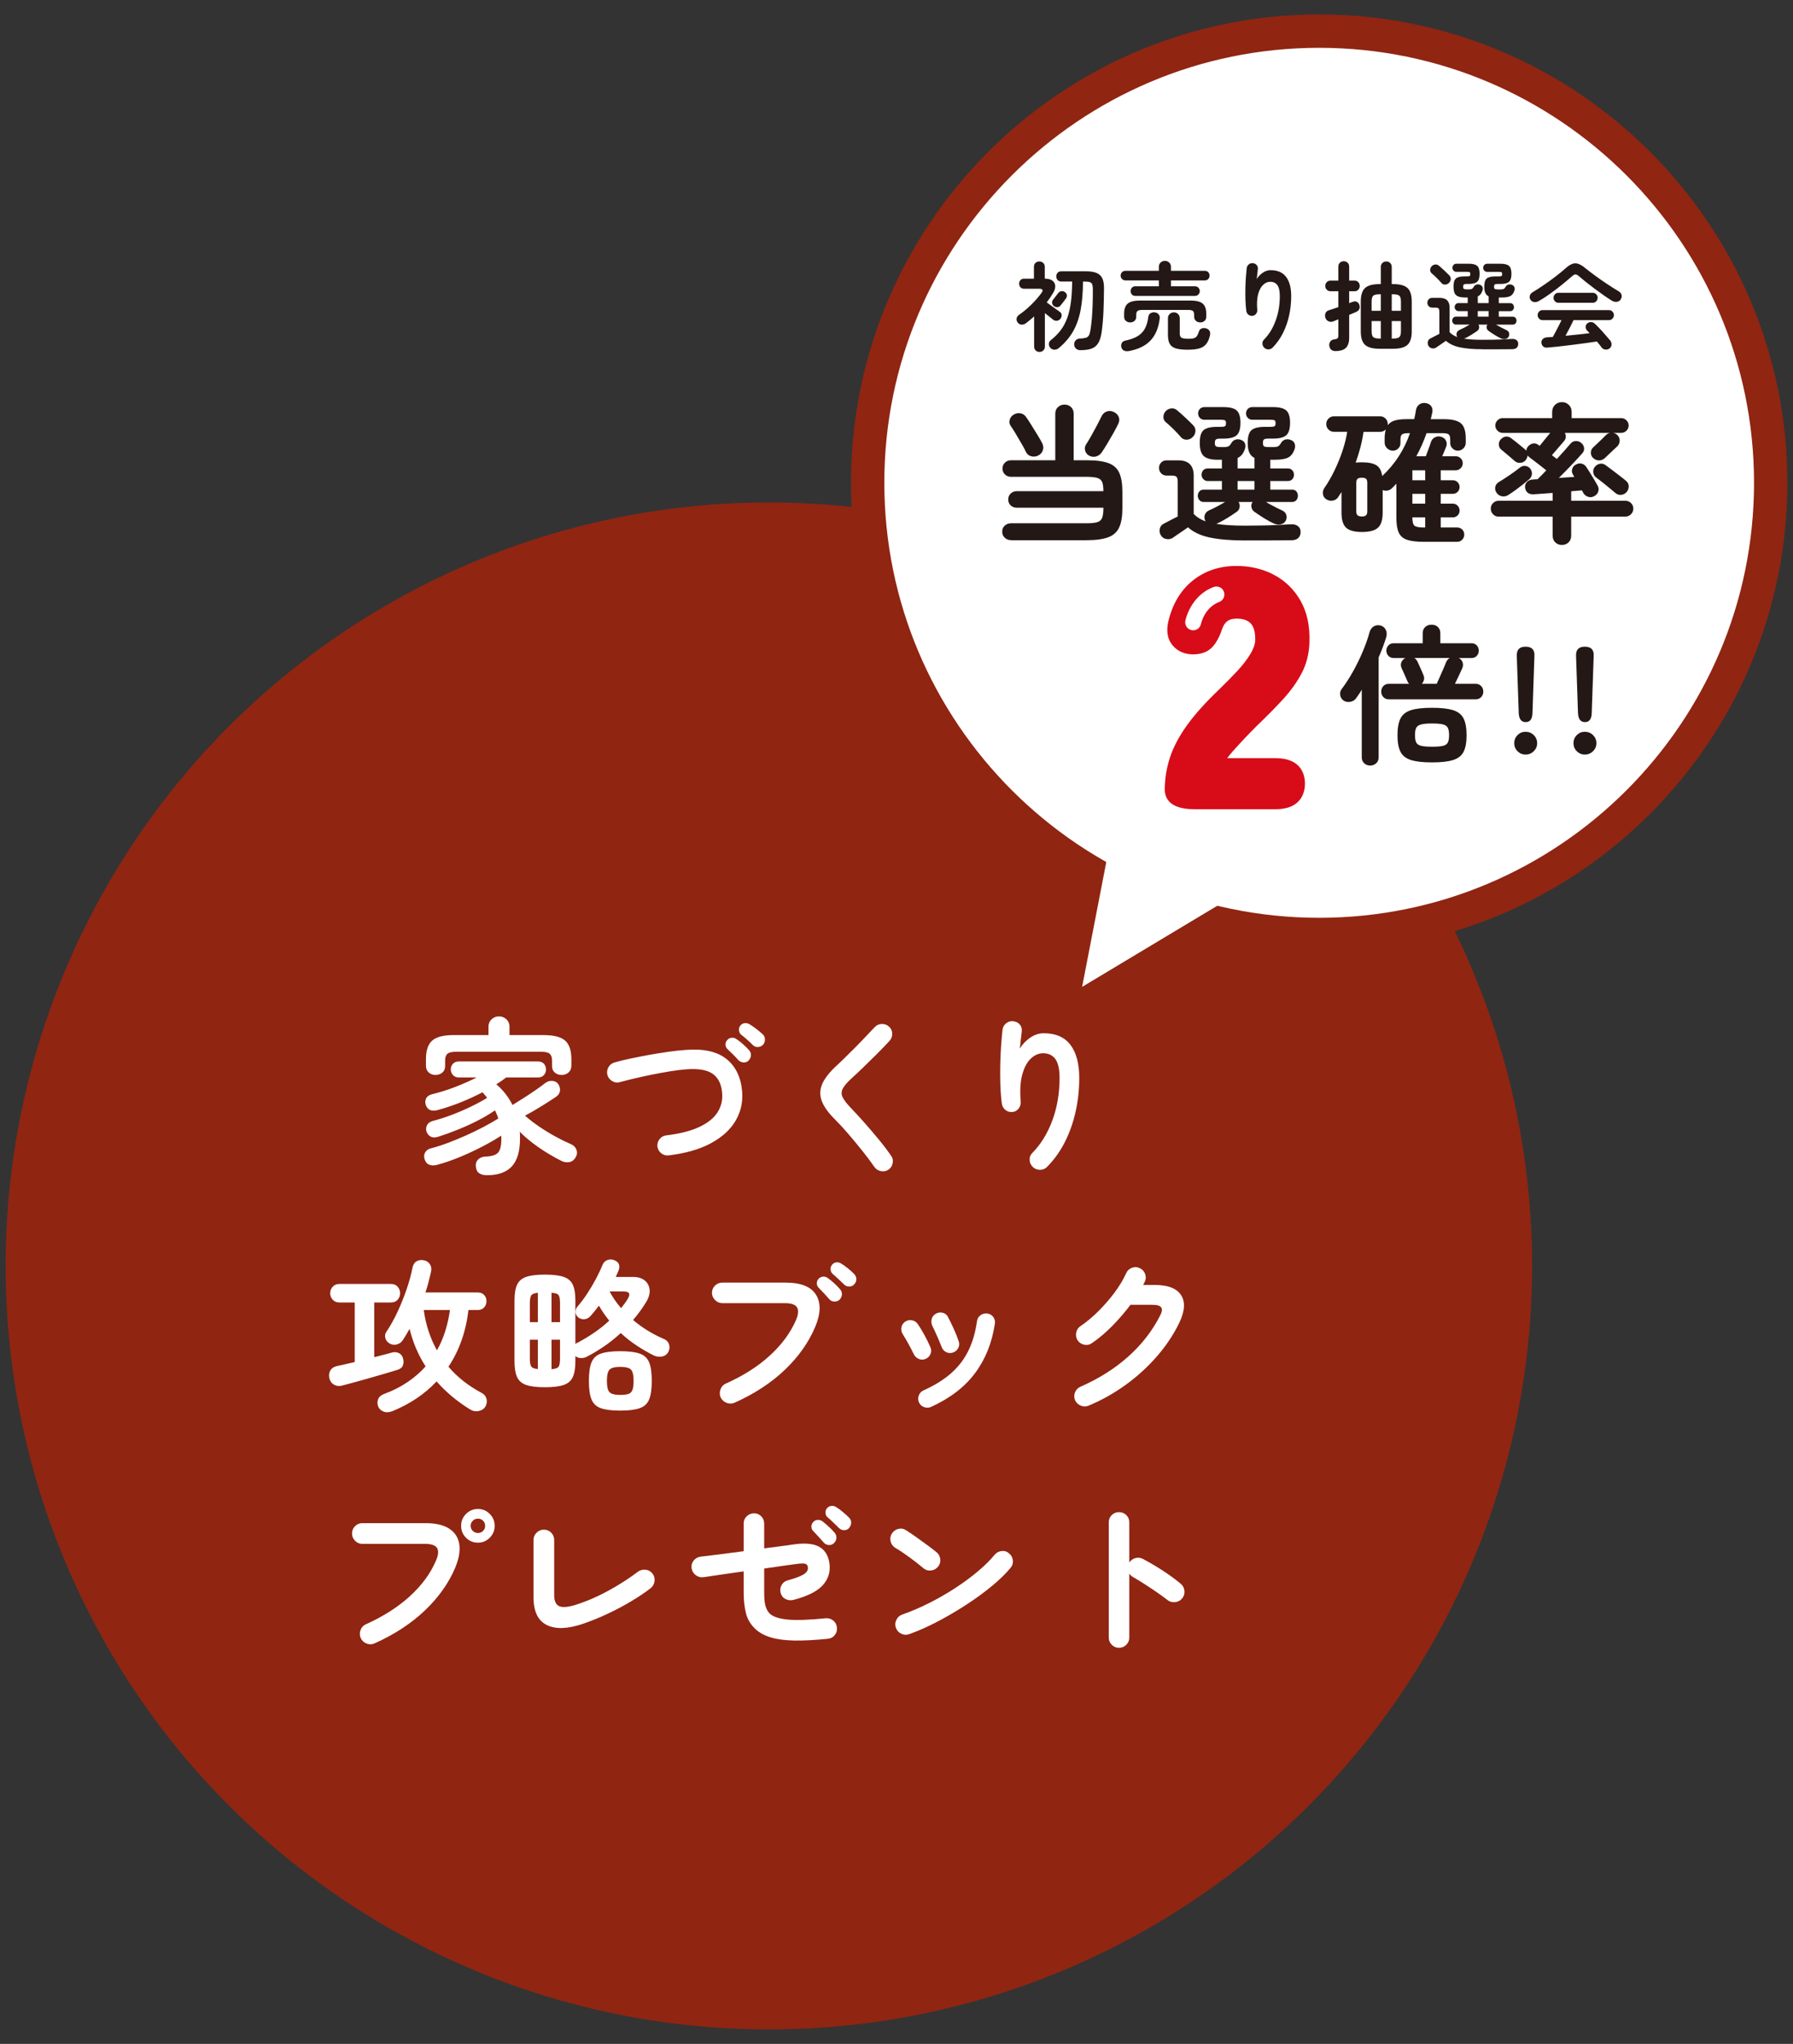
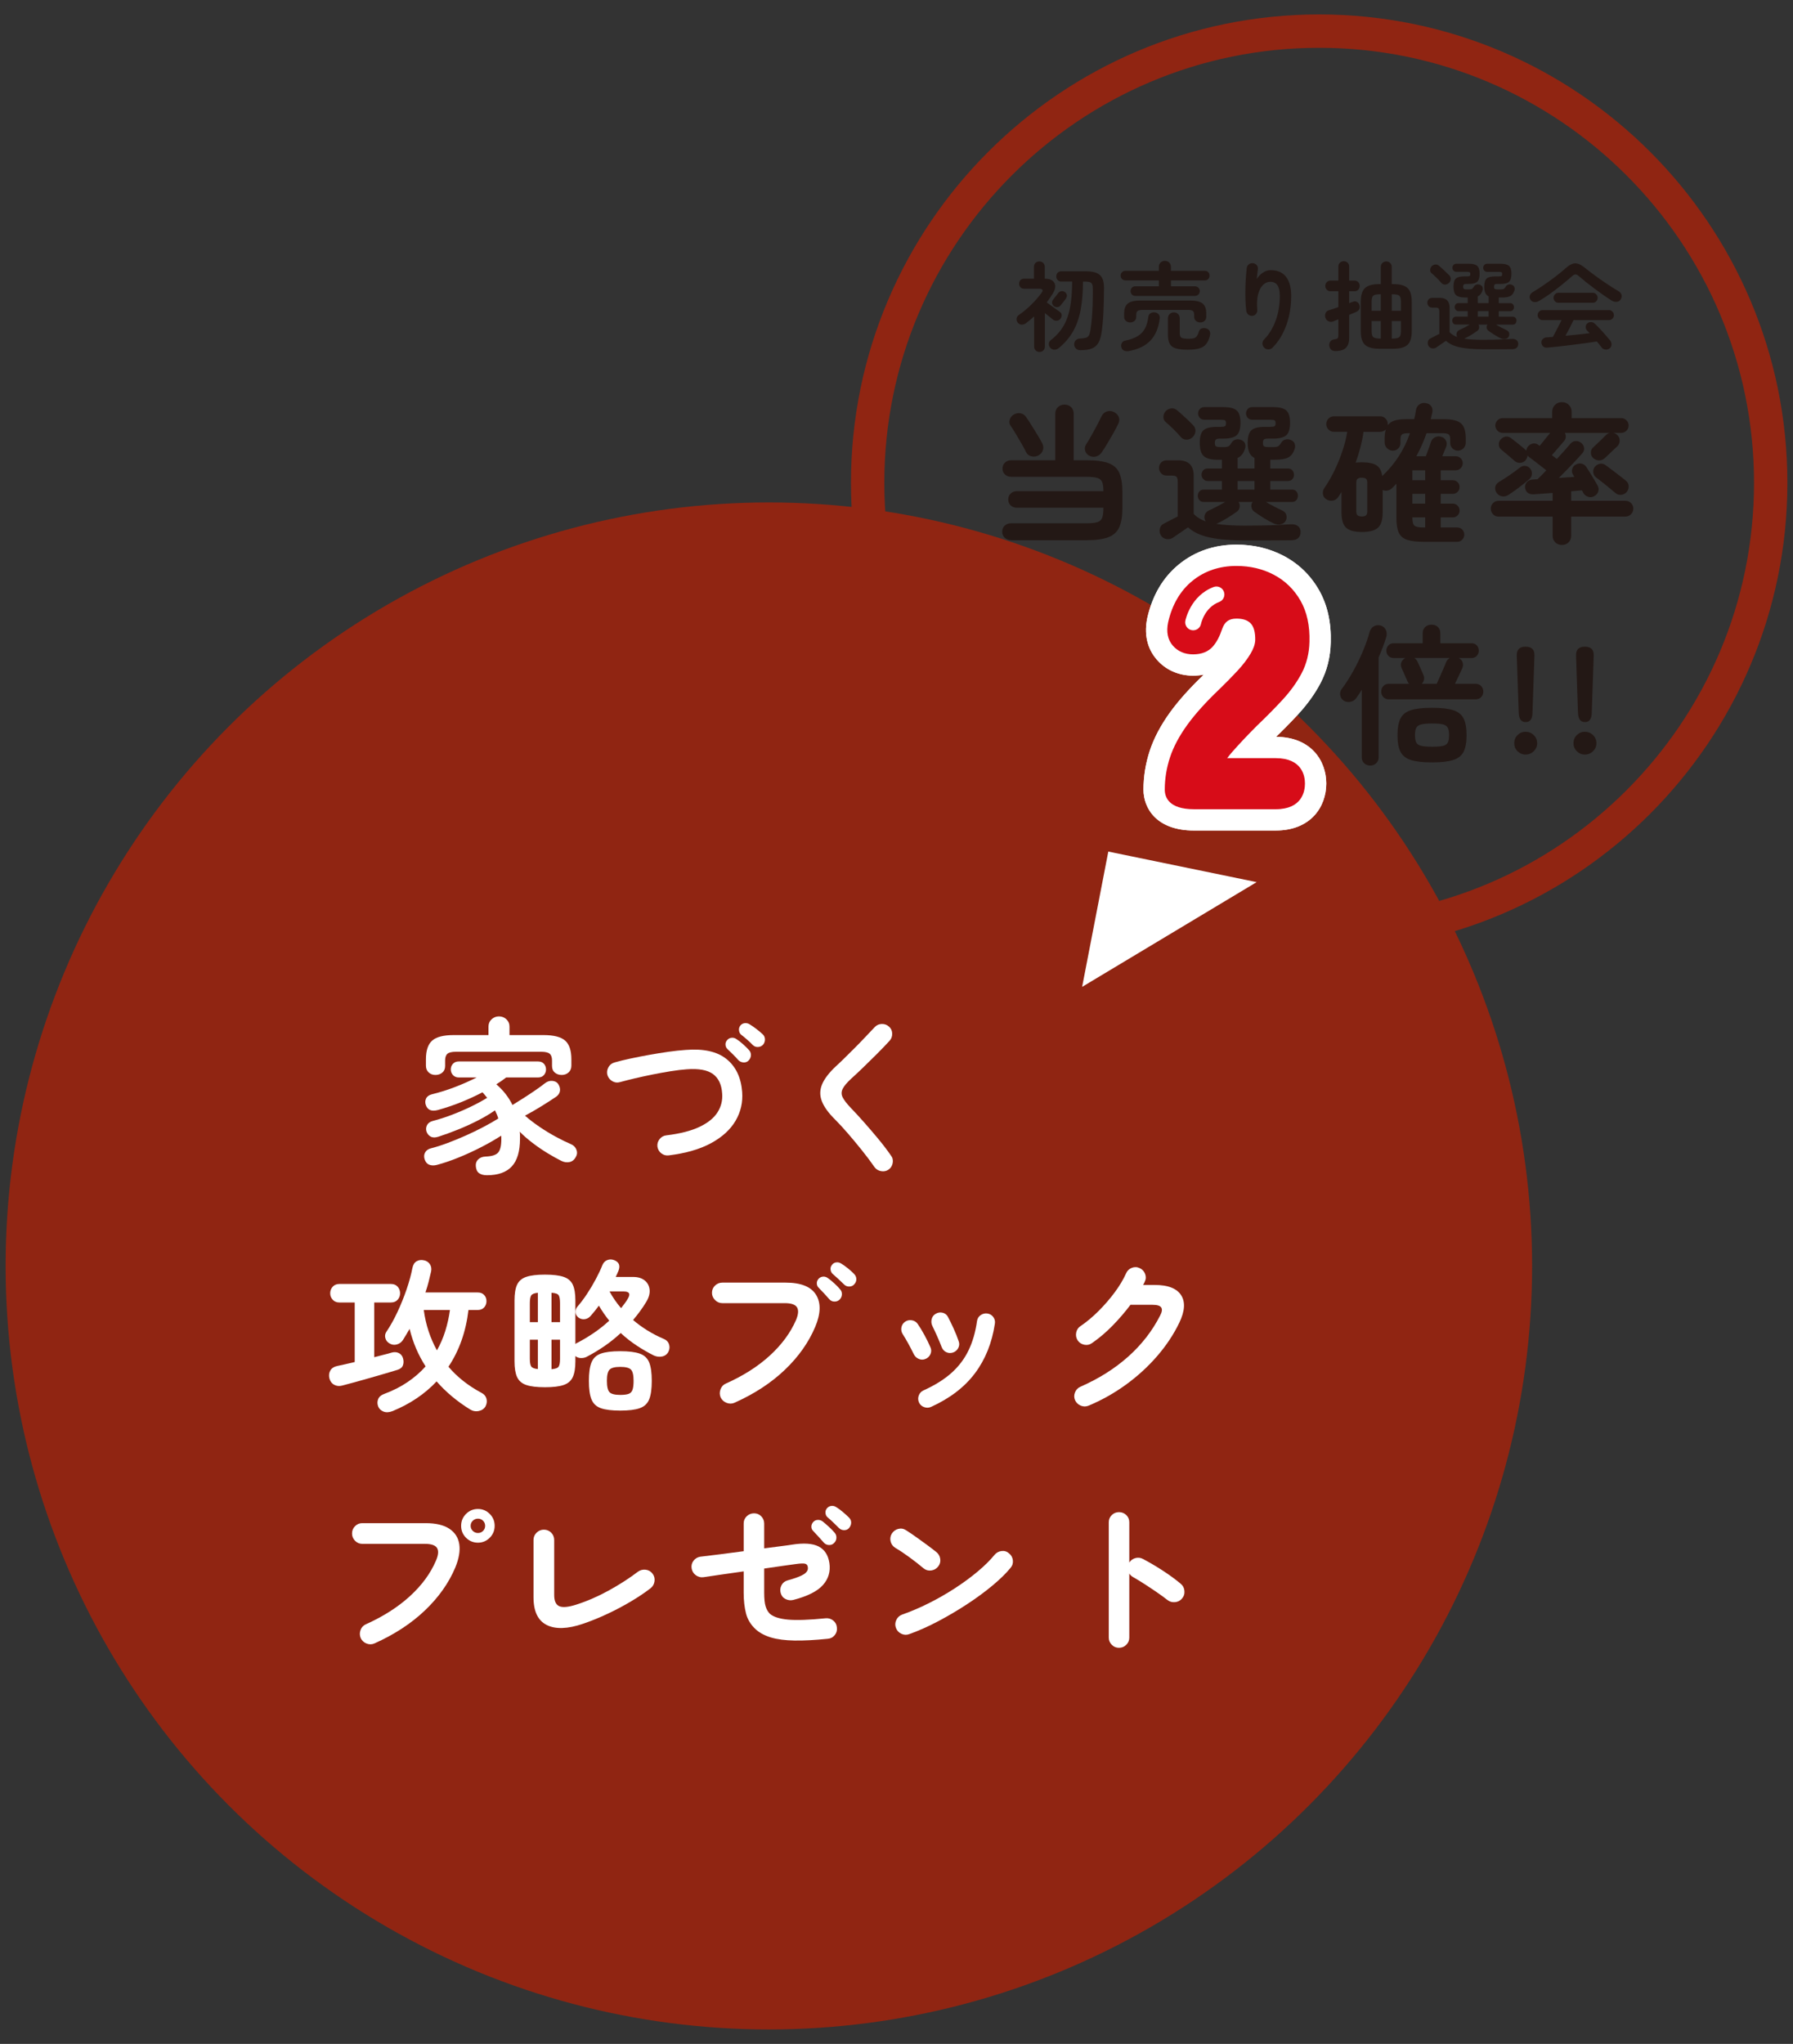
<svg xmlns="http://www.w3.org/2000/svg" id="a" width="215" height="245" version="1.1" viewBox="0 0 215 245">
  <rect x="0" y="0" width="215" height="245" fill="#333333" stroke="none" />
  <circle cx="92.194" cy="151.749" r="91.521" fill="#902512" />
  <g>
    <path d="M58.394,140.875c-.4,0-.717-.083-.95-.25-.234-.167-.363-.45-.39-.85-.027-.32.07-.587.29-.8s.517-.326.89-.34c.747-.027,1.247-.187,1.5-.48.253-.293.38-.82.38-1.58v-.23c0-.073-.007-.143-.02-.21-.654.427-1.417.867-2.29,1.32-.874.454-1.78.874-2.72,1.26-.94.387-1.837.693-2.69.92-.347.093-.653.086-.92-.02-.267-.107-.453-.327-.56-.66-.093-.306-.07-.58.07-.82.14-.24.363-.4.67-.48.627-.16,1.297-.373,2.01-.64.713-.267,1.437-.563,2.17-.89.733-.327,1.437-.667,2.11-1.02.673-.353,1.276-.697,1.81-1.03-.053-.173-.113-.34-.18-.5-.067-.16-.14-.32-.22-.48-.587.413-1.263.817-2.03,1.21-.767.393-1.563.757-2.39,1.09-.827.333-1.613.62-2.36.86-.374.12-.677.12-.91,0-.234-.12-.403-.313-.51-.58-.093-.266-.08-.526.04-.78.12-.253.347-.427.68-.52.773-.2,1.56-.453,2.36-.76.8-.307,1.563-.637,2.29-.99.727-.353,1.357-.697,1.89-1.03-.093-.107-.183-.217-.27-.33-.087-.113-.183-.223-.29-.33-.813.427-1.667.82-2.56,1.18-.893.36-1.82.673-2.78.94-.747.2-1.227.013-1.44-.56-.107-.28-.104-.547.01-.8.113-.253.343-.427.69-.52.933-.227,1.86-.516,2.78-.87.92-.353,1.787-.737,2.6-1.15h-2.14c-.293,0-.527-.096-.7-.29-.173-.193-.26-.417-.26-.67,0-.267.087-.493.26-.68.173-.187.406-.28.7-.28h9.5c.307,0,.543.094.71.28.167.187.25.413.25.68,0,.253-.083.477-.25.67-.167.193-.403.29-.71.29h-3.82c-.373.293-.767.567-1.18.82.827.707,1.473,1.533,1.94,2.48.44-.267.903-.556,1.39-.87.487-.313.953-.623,1.4-.93.447-.306.81-.573,1.09-.8.293-.227.596-.323.91-.29.313.033.543.157.69.37.187.293.256.577.21.85-.047.273-.203.503-.47.69-.494.333-1.073.707-1.74,1.12-.667.413-1.327.793-1.98,1.14.533.467,1.12.917,1.76,1.35.64.433,1.287.827,1.94,1.18.653.354,1.26.65,1.82.89.307.134.52.347.64.64.12.293.106.573-.04.84-.187.373-.447.593-.78.66-.333.067-.66.02-.98-.14-.507-.253-1.057-.56-1.65-.92-.593-.36-1.18-.76-1.76-1.2s-1.11-.9-1.59-1.38c.027.134.04.27.04.41v.43c0,1.507-.327,2.613-.98,3.32-.654.707-1.647,1.06-2.98,1.06ZM52.214,128.855c-.32,0-.59-.1-.81-.3-.22-.2-.33-.473-.33-.82v-.76c0-1.053.25-1.8.75-2.24s1.356-.66,2.57-.66h4.18v-1.02c0-.347.123-.637.37-.87.246-.233.543-.35.89-.35s.643.117.89.35c.247.233.37.523.37.87v1.02h4.08c1.227,0,2.09.22,2.59.66s.75,1.187.75,2.24v.76c0,.347-.113.62-.34.82-.227.2-.5.3-.82.3s-.594-.093-.82-.28c-.227-.187-.34-.453-.34-.8v-.66c0-.373-.093-.64-.28-.8-.187-.16-.527-.24-1.02-.24h-10.22c-.494,0-.833.08-1.02.24-.187.16-.28.427-.28.8v.66c0,.347-.114.614-.34.8-.227.187-.5.28-.82.28Z" fill="#fff" />
    <path d="M80.194,138.495c-.333.04-.63-.04-.89-.24s-.417-.467-.47-.8c-.04-.333.043-.633.25-.9.207-.267.477-.42.81-.46,1.653-.2,2.983-.54,3.99-1.02,1.007-.48,1.727-1.063,2.16-1.75.433-.687.616-1.437.55-2.25-.067-1.067-.434-1.843-1.1-2.33-.667-.487-1.713-.677-3.14-.57-.573.04-1.214.117-1.92.23-.707.114-1.427.244-2.16.39-.733.147-1.44.3-2.12.46s-1.287.313-1.82.46c-.32.094-.627.053-.92-.12-.293-.173-.487-.42-.58-.74-.08-.32-.04-.627.12-.92.16-.293.407-.487.74-.58.56-.16,1.2-.317,1.92-.47.72-.153,1.47-.3,2.25-.44.78-.14,1.547-.263,2.3-.37.753-.107,1.437-.18,2.05-.22,2.147-.173,3.78.19,4.9,1.09,1.12.9,1.747,2.217,1.88,3.95.093,1.24-.17,2.39-.79,3.45-.62,1.06-1.597,1.953-2.93,2.68-1.333.727-3.027,1.217-5.08,1.47ZM89.774,127.115c-.16.173-.364.253-.61.24-.247-.013-.457-.107-.63-.28-.16-.187-.367-.407-.62-.66-.254-.253-.487-.48-.7-.68-.133-.133-.207-.303-.22-.51-.013-.207.06-.396.22-.57.147-.16.327-.246.54-.26.213-.013.406.047.58.18.213.133.463.327.75.58.286.254.53.494.73.72.16.173.237.377.23.61-.007.233-.097.443-.27.63ZM90.274,125.275c-.173-.187-.397-.4-.67-.64-.273-.24-.523-.447-.75-.62-.134-.12-.214-.287-.24-.5-.027-.213.027-.406.16-.58.146-.173.323-.27.53-.29.207-.02.396.023.57.13.227.134.493.317.8.55.307.233.567.45.78.65.173.16.263.36.27.6.007.24-.063.453-.21.64-.16.174-.36.27-.6.29s-.453-.057-.64-.23Z" fill="#fff" />
    <path d="M106.554,140.195c-.267.187-.567.25-.9.19-.333-.06-.593-.217-.78-.47-.453-.653-.964-1.333-1.53-2.04-.567-.707-1.13-1.383-1.69-2.03s-1.067-1.197-1.52-1.65c-.787-.773-1.313-1.5-1.58-2.18-.267-.68-.26-1.356.02-2.03.28-.673.833-1.396,1.66-2.17.28-.253.617-.573,1.01-.96.393-.387.81-.8,1.25-1.24.44-.44.867-.88,1.28-1.32.413-.44.787-.833,1.12-1.18.227-.24.51-.363.85-.37.34-.007.63.104.87.33.24.213.363.49.37.83.007.34-.103.63-.33.87-.467.507-.983,1.043-1.55,1.61-.567.567-1.117,1.107-1.65,1.62-.533.513-.994.943-1.38,1.29-.52.48-.864.89-1.03,1.23-.167.34-.167.677,0,1.01.167.333.483.747.95,1.24.453.467.97,1.027,1.55,1.68.58.654,1.163,1.333,1.75,2.04.587.707,1.1,1.38,1.54,2.02.2.253.27.55.21.89-.06.34-.223.603-.49.79Z" fill="#fff" />
-     <path d="M123.854,139.895c-.24-.227-.37-.507-.39-.84-.02-.333.09-.62.33-.86,1.013-1.027,1.81-2.32,2.39-3.88s.87-3.26.87-5.1c0-1.04-.167-1.793-.5-2.26-.333-.467-.827-.7-1.48-.7-.533,0-1.027.217-1.48.65-.453.434-.793,1.077-1.02,1.93-.227.853-.287,1.927-.18,3.22.026.307-.057.583-.25.83-.193.247-.443.383-.75.41-.32.027-.597-.053-.83-.24-.233-.187-.377-.433-.43-.74-.093-.693-.153-1.457-.18-2.29-.027-.833-.03-1.667-.01-2.5.02-.833.057-1.607.11-2.32.053-.713.107-1.303.16-1.77.04-.32.187-.58.44-.78.253-.2.54-.28.86-.24.333.04.597.18.79.42.193.24.263.533.21.88-.027.24-.063.547-.11.92-.047.373-.083.727-.11,1.06.307-.52.72-.957,1.24-1.31s1.06-.53,1.62-.53c1.427,0,2.493.463,3.2,1.39.707.927,1.06,2.25,1.06,3.97,0,1.374-.143,2.71-.43,4.01-.287,1.3-.713,2.513-1.28,3.64-.567,1.127-1.277,2.123-2.13,2.99-.227.24-.51.363-.85.37-.34.007-.63-.104-.87-.33Z" fill="#fff" />
    <path d="M41.034,166.088c-.36.093-.683.06-.97-.1-.287-.16-.477-.42-.57-.78-.08-.346-.04-.656.12-.93.16-.273.427-.45.8-.53.307-.067.64-.14,1-.22s.733-.167,1.12-.26v-7.14h-1.84c-.333,0-.6-.11-.8-.33-.2-.22-.3-.477-.3-.77,0-.307.1-.57.3-.79.2-.22.467-.33.8-.33h6.18c.346,0,.616.11.81.33.193.22.29.483.29.79,0,.293-.097.55-.29.77-.193.22-.464.33-.81.33h-2v6.56c.386-.106.76-.203,1.12-.29.36-.086.693-.177,1-.27.307-.08.587-.056.84.07.253.127.42.344.5.65.08.293.073.567-.02.82-.094.253-.313.434-.66.54-.44.134-.953.287-1.54.46-.587.174-1.187.347-1.8.52-.614.174-1.207.34-1.78.5-.573.16-1.073.293-1.5.4ZM47.074,169.148c-.413.16-.773.18-1.08.06-.307-.12-.52-.32-.64-.6-.12-.307-.124-.604-.01-.89.113-.287.356-.497.73-.63,1.04-.387,1.973-.86,2.8-1.42.826-.56,1.547-1.187,2.16-1.88-.88-1.36-1.52-2.86-1.92-4.5-.134.24-.267.47-.4.69s-.267.437-.4.65c-.173.267-.417.444-.73.53-.313.087-.61.043-.89-.13-.254-.146-.417-.36-.49-.64-.073-.28-.023-.54.15-.78.467-.693.906-1.483,1.32-2.37.413-.886.776-1.79,1.09-2.71.313-.92.543-1.767.69-2.54.08-.386.246-.653.5-.8.253-.146.54-.187.86-.12.307.053.547.203.72.45.173.247.227.543.16.89-.093.414-.193.83-.3,1.25-.107.42-.234.844-.38,1.27h6.28c.32,0,.573.1.76.3.187.2.28.447.28.74s-.094.543-.28.75c-.187.207-.44.31-.76.31h-1.12c-.307,2.6-1.107,4.867-2.4,6.8,1.053,1.24,2.38,2.287,3.98,3.14.307.16.5.394.58.7.08.307.04.613-.12.92-.173.293-.447.477-.82.55-.374.073-.727.003-1.06-.21-.773-.48-1.493-1-2.16-1.56-.667-.56-1.273-1.153-1.82-1.78-1.414,1.507-3.173,2.693-5.28,3.56ZM52.394,161.868c.413-.733.746-1.507,1-2.32.253-.813.44-1.653.56-2.52h-3.14c.12.893.313,1.743.58,2.55.266.807.6,1.57,1,2.29Z" fill="#fff" />
    <path d="M65.334,166.288c-.96,0-1.703-.09-2.23-.27-.527-.18-.894-.497-1.1-.95-.207-.453-.31-1.08-.31-1.88v-7.3c0-.813.103-1.443.31-1.89.207-.447.573-.76,1.1-.94.526-.18,1.27-.27,2.23-.27.973,0,1.723.09,2.25.27.526.18.893.493,1.1.94.207.447.31,1.077.31,1.89v5.22c.04-.027.08-.057.12-.09.04-.033.086-.057.14-.07.667-.346,1.327-.743,1.98-1.19.653-.447,1.26-.93,1.82-1.45-.227-.28-.443-.57-.65-.87-.207-.3-.403-.61-.59-.93-.333.453-.667.867-1,1.24-.187.213-.417.34-.69.38-.273.04-.53-.026-.77-.2-.214-.173-.327-.386-.34-.64-.013-.253.067-.48.24-.68.373-.427.75-.927,1.13-1.5s.733-1.167,1.06-1.78c.327-.613.59-1.173.79-1.68.12-.293.313-.493.58-.6.267-.107.54-.107.82,0,.6.227.773.66.52,1.3-.053.107-.103.22-.15.34-.047.12-.103.247-.17.38h2.1c.56,0,1.013.137,1.36.41.347.273.547.64.6,1.1.053.46-.087.963-.42,1.51-.227.373-.47.737-.73,1.09-.26.354-.537.704-.83,1.05,1.08.92,2.286,1.667,3.62,2.24.347.134.573.35.68.65.107.3.087.603-.06.91-.16.307-.407.497-.74.57-.333.073-.667.037-1-.11-.693-.346-1.38-.743-2.06-1.19-.68-.447-1.32-.95-1.92-1.51-.613.573-1.27,1.1-1.97,1.58-.7.48-1.423.913-2.17,1.3-.213.094-.44.134-.68.12-.24-.013-.447-.093-.62-.24v.64c0,.8-.103,1.427-.31,1.88-.207.453-.573.77-1.1.95-.527.18-1.277.27-2.25.27ZM63.534,158.488h.96v-3.52c-.427.04-.693.147-.8.32-.107.173-.16.487-.16.94v2.26ZM64.494,164.108v-3.52h-.96v2.28c0,.44.053.747.16.92.107.173.373.28.8.32ZM66.134,158.488h1.02v-2.26c0-.467-.053-.787-.16-.96-.107-.173-.393-.273-.86-.3v3.52ZM66.134,164.128c.467-.04.753-.146.86-.32.107-.173.16-.487.16-.94v-2.28h-1.02v3.54ZM74.374,169.088c-1.014,0-1.79-.097-2.33-.29-.54-.194-.913-.547-1.12-1.06-.207-.513-.31-1.25-.31-2.21s.103-1.697.31-2.21c.207-.513.58-.867,1.12-1.06.54-.193,1.317-.29,2.33-.29s1.793.097,2.34.29c.547.193.923.547,1.13,1.06.207.513.31,1.25.31,2.21s-.103,1.697-.31,2.21c-.207.513-.583.866-1.13,1.06-.547.193-1.327.29-2.34.29ZM74.374,167.208c.427,0,.756-.04.99-.12.233-.08.393-.243.48-.49.086-.247.13-.603.13-1.07,0-.693-.107-1.146-.32-1.36-.214-.213-.64-.32-1.28-.32s-1.067.11-1.28.33c-.214.22-.32.664-.32,1.33,0,.707.107,1.167.32,1.38.213.214.64.32,1.28.32ZM74.474,156.808c.147-.187.29-.373.43-.56.14-.187.263-.373.37-.56.36-.586.2-.88-.48-.88h-1.7c.187.347.396.69.63,1.03.233.34.483.663.75.97Z" fill="#fff" />
    <path d="M88.074,168.148c-.307.133-.623.137-.95.01-.327-.127-.563-.343-.71-.65-.133-.307-.14-.626-.02-.96.12-.333.333-.567.64-.7,2.093-.933,3.853-2.053,5.28-3.36,1.427-1.307,2.473-2.727,3.14-4.26.28-.667.32-1.17.12-1.51s-.693-.51-1.48-.51h-7.48c-.333,0-.624-.123-.87-.37-.247-.247-.37-.537-.37-.87,0-.346.123-.636.37-.87.247-.233.537-.35.87-.35h7.6c1.827,0,3.04.487,3.64,1.46.6.973.567,2.253-.1,3.84-.787,1.867-2,3.583-3.64,5.15-1.64,1.567-3.654,2.884-6.04,3.95ZM100.674,155.788c-.173.16-.383.237-.63.23-.247-.007-.45-.103-.61-.29-.16-.187-.363-.413-.61-.68-.247-.267-.47-.5-.67-.7-.134-.133-.203-.303-.21-.51-.007-.207.07-.397.23-.57.147-.146.323-.227.53-.24.207-.013.397.047.57.18.213.147.463.35.75.61.287.26.523.503.71.73.16.173.233.38.22.62-.013.24-.107.447-.28.62ZM101.214,153.968c-.173-.173-.393-.383-.66-.63-.267-.247-.507-.463-.72-.65-.133-.12-.213-.287-.24-.5-.027-.213.033-.406.18-.58.133-.173.307-.27.52-.29.213-.02.407.03.58.15.227.134.49.32.79.56.3.24.55.467.75.68.173.174.263.377.27.61.007.233-.077.443-.25.63-.147.174-.343.263-.59.27-.247.007-.457-.076-.63-.25Z" fill="#fff" />
    <path d="M110.994,162.888c-.267.12-.537.124-.81.01-.273-.113-.477-.303-.61-.57-.213-.44-.437-.87-.67-1.29-.233-.42-.443-.777-.63-1.07-.173-.253-.237-.527-.19-.82.047-.293.19-.526.43-.7.24-.173.51-.237.81-.19.3.047.537.19.71.43.253.36.527.81.82,1.35.293.54.526,1.017.7,1.43.133.267.143.54.03.82-.114.28-.31.48-.59.6ZM111.634,168.648c-.267.12-.543.127-.83.02-.287-.107-.49-.293-.61-.56-.12-.28-.127-.56-.02-.84.107-.28.293-.48.56-.6,1.36-.613,2.477-1.31,3.35-2.09.873-.78,1.557-1.68,2.05-2.7.493-1.02.833-2.19,1.02-3.51.04-.307.183-.547.43-.72.247-.173.517-.24.81-.2.293.04.53.18.71.42.18.24.243.513.19.82-.347,2.293-1.143,4.27-2.39,5.93-1.247,1.66-3.003,3.003-5.27,4.03ZM114.274,162.128c-.293.094-.567.077-.82-.05-.253-.127-.433-.33-.54-.61-.147-.386-.33-.826-.55-1.32-.22-.493-.404-.886-.55-1.18-.134-.267-.167-.543-.1-.83.067-.286.227-.503.48-.65.266-.16.547-.203.84-.13.293.073.507.243.64.51.2.373.423.83.67,1.37.247.54.45,1.05.61,1.53.107.28.09.553-.05.82-.14.267-.35.447-.63.54Z" fill="#fff" />
    <path d="M130.554,168.488c-.32.133-.637.136-.95.01-.313-.127-.543-.344-.69-.65-.134-.307-.137-.62-.01-.94.126-.32.343-.546.65-.68,2.213-.973,4.127-2.18,5.74-3.62,1.613-1.44,2.887-3.08,3.82-4.92.227-.427.27-.747.13-.96-.14-.213-.483-.32-1.03-.32h-2.66c-.64.854-1.353,1.684-2.14,2.49-.787.807-1.607,1.503-2.46,2.09-.267.2-.57.27-.91.21-.34-.06-.61-.23-.81-.51-.187-.28-.25-.59-.19-.93.06-.34.23-.603.51-.79.747-.507,1.473-1.113,2.18-1.82.707-.707,1.35-1.45,1.93-2.23.58-.78,1.036-1.543,1.37-2.29.133-.306.36-.523.68-.65.32-.126.633-.116.94.03.307.134.523.36.65.68.127.32.117.634-.03.94-.053.134-.12.267-.2.4h1.38c1.587,0,2.643.407,3.17,1.22.527.813.457,1.913-.21,3.3-.68,1.413-1.57,2.753-2.67,4.02-1.1,1.267-2.343,2.403-3.73,3.41-1.387,1.007-2.873,1.843-4.46,2.51Z" fill="#fff" />
    <path d="M44.894,197.001c-.307.133-.62.136-.94.01-.32-.127-.553-.344-.7-.65-.133-.32-.14-.643-.02-.97.12-.326.333-.556.64-.69,2.08-.933,3.836-2.053,5.27-3.36,1.433-1.307,2.477-2.727,3.13-4.26.293-.667.34-1.17.14-1.51-.2-.34-.693-.51-1.48-.51h-7.5c-.333,0-.62-.123-.86-.37-.24-.247-.36-.537-.36-.87,0-.347.12-.64.36-.88s.527-.36.86-.36h7.6c1.227,0,2.177.223,2.85.67.673.447,1.07,1.067,1.19,1.86.12.793-.04,1.724-.48,2.79-.787,1.867-2.003,3.583-3.65,5.15-1.647,1.567-3.663,2.883-6.05,3.95ZM57.314,184.921c-.56,0-1.037-.197-1.43-.59-.394-.393-.59-.87-.59-1.43s.197-1.036.59-1.43.87-.59,1.43-.59c.547,0,1.017.197,1.41.59.393.394.59.87.59,1.43s-.197,1.037-.59,1.43c-.393.393-.863.59-1.41.59ZM57.314,183.761c.24,0,.443-.083.61-.25.167-.167.25-.37.25-.61s-.083-.443-.25-.61c-.167-.167-.37-.25-.61-.25s-.447.083-.62.25c-.173.167-.26.37-.26.61s.087.444.26.61c.173.167.38.25.62.25Z" fill="#fff" />
    <path d="M69.914,194.641c-1.84.627-3.29.677-4.35.15-1.06-.527-1.59-1.637-1.59-3.33v-6.86c0-.346.123-.64.37-.88.247-.24.536-.36.87-.36.347,0,.64.12.88.36s.36.533.36.88v6.6c0,.707.2,1.15.6,1.33.4.18,1.067.123,2-.17,1.307-.413,2.61-.977,3.91-1.69,1.3-.713,2.477-1.47,3.53-2.27.28-.2.59-.28.93-.24s.617.2.83.48c.2.267.277.57.23.91-.047.34-.203.617-.47.83-.693.533-1.483,1.063-2.37,1.59-.887.527-1.82,1.02-2.8,1.48s-1.957.857-2.93,1.19Z" fill="#fff" />
    <path d="M99.254,196.441c-1.56.16-2.893.23-4,.21-1.107-.02-2.033-.14-2.78-.36-.747-.22-1.36-.543-1.84-.97-.6-.547-.994-1.187-1.18-1.92-.187-.733-.28-1.56-.28-2.48v-2.56c-.92.134-1.81.26-2.67.38-.86.12-1.583.227-2.17.32-.333.04-.637-.043-.91-.25-.273-.207-.437-.477-.49-.81-.053-.347.023-.653.23-.92.207-.267.477-.427.81-.48.6-.066,1.367-.16,2.3-.28.933-.12,1.9-.247,2.9-.38v-3.32c0-.346.123-.636.37-.87.247-.233.537-.35.87-.35.347,0,.637.12.87.36.233.24.35.533.35.88v2.96c.786-.106,1.477-.197,2.07-.27.593-.073,1.003-.13,1.23-.17,1.427-.227,2.5-.156,3.22.21.72.367,1.153,1.03,1.3,1.99.147,1.013-.113,1.894-.78,2.64-.667.747-1.847,1.34-3.54,1.78-.32.08-.63.047-.93-.1-.3-.146-.497-.386-.59-.72-.094-.32-.063-.63.09-.93.153-.3.397-.497.73-.59.96-.267,1.613-.513,1.96-.74.346-.227.506-.487.48-.78-.013-.253-.114-.41-.3-.47-.187-.06-.567-.05-1.14.03-.28.04-.763.107-1.45.2-.687.094-1.47.207-2.35.34v2.9c0,.72.057,1.263.17,1.63.113.367.283.663.51.89.427.374,1.153.607,2.18.7,1.027.094,2.533.04,4.52-.16.347-.027.65.067.91.28.26.213.403.493.43.84.04.333-.047.634-.26.9-.213.267-.493.413-.84.44ZM99.994,184.981c-.16.16-.363.233-.61.22-.247-.013-.45-.113-.61-.3-.16-.187-.363-.413-.61-.68-.247-.267-.47-.507-.67-.72-.133-.133-.2-.303-.2-.51s.08-.396.24-.57c.147-.146.327-.223.54-.23.213-.007.406.057.58.19.2.16.443.37.73.63.286.26.523.503.71.73.146.173.213.38.2.62-.013.24-.113.447-.3.62ZM100.594,183.161c-.173-.173-.39-.386-.65-.64-.26-.253-.503-.473-.73-.66-.133-.12-.21-.286-.23-.5-.02-.213.043-.406.19-.58.147-.16.323-.25.53-.27.207-.02.397.03.57.15.227.134.487.323.78.57.293.247.547.477.76.69.173.174.257.377.25.61-.007.233-.09.443-.25.63-.147.174-.344.26-.59.26s-.457-.086-.63-.26Z" fill="#fff" />
    <path d="M110.754,188.001c-.507-.427-1.073-.87-1.7-1.33-.627-.46-1.193-.836-1.7-1.13-.293-.187-.48-.443-.56-.77-.08-.327-.033-.637.14-.93.187-.293.443-.483.77-.57.327-.087.637-.037.93.15.36.227.77.503,1.23.83.46.327.906.65,1.34.97.433.32.79.594,1.07.82.267.213.423.49.47.83.047.34-.037.644-.25.91-.213.267-.49.423-.83.47-.34.047-.643-.037-.91-.25ZM109.034,195.881c-.32.12-.637.107-.95-.04-.313-.147-.53-.38-.65-.7-.12-.32-.107-.636.04-.95.147-.313.38-.53.7-.65,1.067-.373,2.143-.833,3.23-1.38,1.087-.546,2.127-1.143,3.12-1.79.993-.646,1.9-1.313,2.72-2,.82-.687,1.49-1.35,2.01-1.99.227-.266.51-.42.85-.46.34-.04.636.053.89.28.267.213.42.49.46.83.04.34-.053.643-.28.91-.547.667-1.273,1.377-2.18,2.13-.907.753-1.92,1.497-3.04,2.23-1.12.733-2.273,1.413-3.46,2.04-1.187.627-2.34,1.14-3.46,1.54Z" fill="#fff" />
    <path d="M134.174,197.521c-.333,0-.62-.12-.86-.36s-.36-.527-.36-.86v-13.82c0-.347.12-.636.36-.87.24-.233.527-.35.86-.35.346,0,.64.117.88.35.24.234.36.523.36.87v4.82c.173-.267.413-.443.72-.53.307-.087.606-.057.9.09.787.414,1.59.887,2.41,1.42.82.533,1.53,1.053,2.13,1.56.267.213.417.497.45.85.033.354-.063.664-.29.93-.214.253-.494.397-.84.43-.347.033-.654-.057-.92-.27-.373-.293-.803-.607-1.29-.94-.487-.333-.973-.657-1.46-.97-.487-.313-.93-.583-1.33-.81-.214-.12-.374-.267-.48-.44v7.68c0,.333-.12.62-.36.86s-.533.36-.88.36Z" fill="#fff" />
  </g>
  <g>
-     <circle cx="158.184" cy="57.874" r="54.143" fill="#fff" />
    <path d="M158.184,114.017c-30.958,0-56.144-25.186-56.144-56.143S127.226,1.731,158.184,1.731s56.143,25.186,56.143,56.143-25.186,56.143-56.143,56.143ZM158.184,5.731c-28.752,0-52.144,23.391-52.144,52.143s23.392,52.143,52.144,52.143,52.143-23.391,52.143-52.143S186.936,5.731,158.184,5.731Z" fill="#902512" />
    <g>
      <path d="M124.642,42.188c-.178,0-.329-.06-.453-.18-.124-.12-.186-.277-.186-.47v-3.608c-.333.302-.669.58-1.009.835-.162.108-.331.159-.505.151-.174-.008-.323-.089-.447-.244-.124-.163-.17-.331-.139-.505.031-.174.131-.319.302-.435.526-.363,1.027-.783,1.503-1.259.476-.476.868-.93,1.178-1.363.247-.333.147-.499-.302-.499h-1.775c-.193,0-.342-.058-.447-.174-.104-.116-.157-.259-.157-.429s.052-.313.157-.429c.104-.116.253-.174.447-.174h1.172v-1.415c0-.201.062-.36.186-.476.124-.116.278-.174.464-.174.178,0,.331.058.458.174.128.116.191.275.191.476v1.415h.012c.395,0,.696.08.905.238s.321.367.336.626c.015.259-.07.543-.255.853-.116.193-.238.385-.365.574-.128.19-.261.373-.4.551.139.101.311.226.516.377.205.151.402.294.592.429.189.135.334.238.435.308.155.101.238.23.25.389.012.158-.037.311-.145.458-.101.132-.236.211-.406.238-.17.027-.333-.017-.487-.133-.093-.077-.23-.189-.412-.337-.182-.147-.37-.294-.563-.441v4.003c0,.193-.062.35-.186.47-.124.12-.278.18-.464.18ZM129.561,41.979c-.217,0-.395-.064-.534-.191-.139-.128-.213-.288-.22-.482-.008-.201.052-.369.18-.505.128-.135.288-.207.481-.215.317-.015.559-.046.725-.093.166-.046.29-.139.371-.279s.145-.352.191-.638c.077-.487.135-.969.174-1.444.039-.476.068-.992.087-1.549.019-.557.029-1.191.029-1.903,0-.255-.025-.45-.075-.586-.05-.135-.145-.226-.284-.273-.139-.046-.348-.07-.626-.07h-.197c-.008,1.315-.104,2.458-.29,3.428-.186.971-.487,1.822-.905,2.552-.418.731-.986,1.394-1.705,1.99-.155.131-.333.197-.534.197s-.375-.089-.522-.267c-.108-.147-.153-.306-.133-.476.019-.17.102-.309.249-.418.472-.371.868-.773,1.189-1.207.321-.433.58-.926.777-1.479.197-.553.34-1.183.429-1.891.089-.708.137-1.518.145-2.431h-1.288c-.193,0-.344-.06-.453-.18-.108-.12-.162-.265-.162-.435,0-.178.054-.325.162-.441.108-.116.259-.174.453-.174h2.912c.534,0,.961.064,1.282.191.321.128.555.34.702.638.147.298.216.706.209,1.224-.008,1.021-.029,1.943-.064,2.767s-.103,1.615-.203,2.373c-.077.596-.213,1.058-.406,1.386-.193.329-.462.557-.806.685-.344.127-.791.191-1.34.191ZM126.371,36.688c-.116-.093-.186-.213-.209-.36-.023-.147.012-.278.104-.395.07-.093.166-.216.29-.371.124-.155.232-.294.325-.418.1-.131.224-.211.371-.238.147-.027.29.006.429.099.131.077.213.191.244.342.031.151-.008.3-.116.447-.077.108-.178.242-.302.4-.124.158-.24.303-.348.435-.093.116-.217.178-.371.186-.155.008-.294-.035-.418-.128Z" fill="#231815" />
      <path d="M136.128,35.47c-.17,0-.306-.058-.406-.174-.101-.116-.151-.248-.151-.395,0-.155.05-.29.151-.406.1-.116.236-.174.406-.174h2.831v-.708h-4.003c-.17,0-.309-.058-.418-.174-.108-.116-.162-.251-.162-.406s.054-.288.162-.4c.108-.112.247-.168.418-.168h4.003v-.464c0-.224.071-.402.215-.534.143-.131.311-.197.505-.197.201,0,.373.066.516.197.143.132.215.31.215.534v.464h4.061c.178,0,.317.056.418.168.1.112.151.246.151.4s-.05.29-.151.406c-.101.116-.24.174-.418.174h-4.061v.708h2.877c.178,0,.319.058.423.174.104.116.157.251.157.406,0,.147-.052.278-.157.395-.104.116-.246.174-.423.174h-7.158ZM135.362,42.083c-.217.039-.406.021-.569-.052-.162-.073-.271-.199-.325-.377-.054-.201-.039-.379.046-.534.085-.155.224-.251.418-.29.603-.124,1.094-.3,1.474-.528.379-.228.671-.53.876-.905.205-.375.342-.845.412-1.41.023-.193.11-.338.261-.435.151-.097.319-.134.505-.11.209.023.369.106.481.25.112.143.153.312.122.505-.139,1.114-.509,1.988-1.108,2.622-.599.634-1.464,1.056-2.593,1.265ZM135.525,38.649c-.201,0-.373-.06-.516-.18-.143-.12-.215-.288-.215-.505v-.36c0-.573.147-.979.441-1.218.294-.24.793-.36,1.497-.36h5.975c.712,0,1.212.12,1.502.36.29.24.435.646.435,1.218v.36c0,.217-.07.385-.209.505-.139.12-.309.18-.51.18s-.373-.06-.516-.18c-.143-.12-.215-.288-.215-.505v-.186c0-.247-.05-.414-.151-.499-.101-.085-.286-.128-.557-.128h-5.499c-.271,0-.462.041-.574.122-.112.081-.168.25-.168.505v.186c0,.217-.07.385-.209.505-.139.12-.309.18-.51.18ZM142.428,41.921c-.603,0-1.079-.052-1.427-.157-.348-.104-.594-.286-.737-.545-.143-.259-.215-.621-.215-1.085v-1.972c0-.217.07-.391.209-.522.139-.131.305-.197.499-.197.201,0,.369.066.505.197.135.132.203.306.203.522v1.798c0,.263.068.437.203.522.135.085.427.128.876.128.263,0,.47-.023.621-.07.151-.046.271-.134.36-.261.089-.128.168-.308.238-.54.062-.201.188-.329.377-.383.189-.054.381-.042.574.035.17.07.286.178.348.325.062.147.07.317.023.51-.108.449-.265.795-.47,1.038-.205.244-.484.414-.835.51-.352.097-.803.145-1.352.145Z" fill="#231815" />
      <path d="M151.605,41.689c-.139-.132-.215-.294-.226-.487-.012-.193.052-.36.192-.499.588-.595,1.05-1.346,1.386-2.251.336-.905.505-1.891.505-2.958,0-.604-.097-1.04-.29-1.311-.193-.271-.48-.406-.859-.406-.309,0-.596.126-.859.377-.263.251-.46.625-.592,1.12-.132.495-.166,1.118-.104,1.868.015.178-.033.338-.145.481-.112.143-.257.222-.435.238-.186.016-.346-.031-.481-.139-.135-.108-.219-.251-.25-.429-.054-.402-.089-.845-.104-1.329-.016-.483-.017-.967-.006-1.45s.033-.932.064-1.346c.031-.414.062-.756.093-1.027.023-.186.108-.337.255-.453.147-.116.313-.162.499-.139.193.023.346.104.458.244.112.139.153.309.122.51-.016.139-.037.317-.064.534-.027.217-.048.422-.064.615.178-.302.418-.555.719-.76.302-.205.615-.308.94-.308.828,0,1.446.269,1.856.806.41.538.615,1.305.615,2.303,0,.797-.083,1.572-.249,2.326-.166.754-.414,1.458-.743,2.112-.329.654-.741,1.232-1.236,1.735-.132.139-.296.21-.493.215-.197.004-.365-.06-.505-.191Z" fill="#231815" />
      <path d="M160.122,42.083c-.217,0-.387-.06-.51-.18-.124-.12-.197-.281-.22-.481-.016-.178.027-.338.127-.482.101-.143.244-.226.429-.249.232-.031.379-.075.441-.134.062-.058.093-.188.093-.389v-1.891c-.124.054-.238.101-.342.139-.104.039-.199.077-.284.116-.194.07-.381.062-.563-.023-.182-.085-.304-.228-.365-.429-.062-.201-.054-.387.023-.557.077-.17.213-.282.406-.336.155-.046.329-.103.522-.168.193-.066.394-.134.603-.203v-1.903h-.928c-.193,0-.348-.064-.464-.191-.116-.127-.174-.276-.174-.447,0-.178.058-.329.174-.453.116-.124.271-.186.464-.186h.928v-1.671c0-.201.064-.36.191-.476s.28-.174.458-.174.331.058.458.174.191.275.191.476v1.671h.627c.201,0,.358.062.47.186.112.124.168.275.168.453,0,.17-.056.319-.168.447-.112.128-.269.191-.47.191h-.627v1.427c.085-.039.168-.072.25-.099l.226-.075c.155-.062.303-.056.447.017.143.074.242.191.296.354.124.394,0,.677-.371.847-.101.046-.224.101-.371.162-.147.062-.306.128-.476.197v2.738c0,.549-.13.953-.389,1.212-.259.259-.683.389-1.27.389ZM165.412,41.805c-.812,0-1.388-.157-1.729-.47s-.51-.856-.51-1.63v-3.55c0-.773.17-1.317.51-1.63.34-.313.917-.47,1.729-.47h.162v-2.054c0-.201.064-.361.191-.481.128-.12.284-.18.47-.18.178,0,.331.06.458.18.128.12.191.281.191.481v2.054h.174c.804,0,1.377.156,1.717.47.34.313.51.857.51,1.63v3.55c0,.774-.17,1.317-.51,1.63s-.913.47-1.717.47h-1.647ZM164.472,37.257h1.102v-1.984h-.081c-.418,0-.692.056-.824.168s-.197.35-.197.713v1.102ZM165.493,40.586h.081v-2.1h-1.102v1.207c0,.364.065.603.197.719s.406.174.824.174ZM166.885,37.257h1.102v-1.102c0-.363-.066-.601-.197-.713-.132-.112-.406-.168-.824-.168h-.081v1.984ZM166.885,40.586h.081c.418,0,.692-.058.824-.174.131-.116.197-.356.197-.719v-1.207h-1.102v2.1Z" fill="#231815" />
      <path d="M177.757,41.863c-1.067,0-1.957-.073-2.668-.22-.712-.147-1.28-.41-1.706-.789-.101.07-.228.159-.383.267-.155.108-.306.211-.453.307s-.255.172-.325.226c-.147.1-.317.134-.51.099-.194-.035-.336-.137-.429-.307-.085-.155-.106-.321-.064-.499.042-.178.149-.305.319-.383.116-.062.278-.147.487-.255.209-.108.398-.205.568-.29v-2.668c0-.178-.029-.302-.087-.371-.058-.07-.18-.104-.365-.104h-.395c-.178,0-.321-.058-.429-.174-.108-.116-.162-.255-.162-.418s.054-.3.162-.412c.108-.112.251-.168.429-.168h.894c.789,0,1.183.395,1.183,1.183v2.935c.116.124.251.234.406.331.155.097.329.18.522.25-.016-.031-.031-.054-.046-.07-.07-.155-.078-.305-.023-.452.054-.147.166-.259.337-.336.178-.077.377-.174.597-.29s.427-.232.621-.348h-1.647c-.139,0-.249-.048-.331-.145-.081-.097-.122-.207-.122-.331,0-.132.041-.244.122-.336.081-.093.191-.139.331-.139h1.404v-.661h-1.102c-.124,0-.232-.048-.325-.145-.093-.096-.139-.207-.139-.331,0-.131.041-.245.122-.342.081-.097.195-.145.342-.145h1.102v-.673h-.348c-.48,0-.826-.091-1.038-.273-.213-.182-.319-.524-.319-1.027,0-.479.096-.804.29-.975.193-.17.541-.255,1.044-.255h.278c.17,0,.28-.017.331-.052.05-.035.075-.11.075-.226s-.025-.189-.075-.22c-.051-.031-.161-.046-.331-.046h-1.253c-.147,0-.265-.048-.354-.145-.089-.096-.133-.21-.133-.342s.044-.245.133-.342.207-.145.354-.145h1.45c.495,0,.839.087,1.033.261.193.174.29.489.29.946,0,.464-.097.783-.29.957-.194.174-.538.261-1.033.261h-.244c-.155,0-.261.021-.319.064-.058.043-.087.13-.087.261,0,.147.033.238.099.273.066.035.176.052.331.052h.279c.178,0,.303-.027.377-.081.073-.054.145-.143.215-.267.062-.108.163-.184.302-.226s.282-.033.429.029c.155.062.253.157.296.284.042.127.041.257-.006.389-.116.364-.305.599-.568.708v.812h1.299v-.812c-.178-.085-.309-.22-.394-.406-.085-.186-.128-.437-.128-.754,0-.479.097-.804.29-.975.193-.17.541-.255,1.044-.255h.406c.17,0,.28-.017.331-.052.05-.035.075-.11.075-.226s-.025-.189-.075-.22c-.051-.031-.161-.046-.331-.046h-1.381c-.147,0-.265-.048-.354-.145-.089-.096-.134-.21-.134-.342s.044-.245.134-.342c.089-.097.207-.145.354-.145h1.578c.495,0,.839.087,1.033.261.193.174.29.489.29.946,0,.464-.097.783-.29.957-.194.174-.538.261-1.033.261h-.371c-.155,0-.259.021-.313.064-.054.043-.081.13-.081.261,0,.147.031.238.093.273.062.035.174.052.336.052h.395c.178,0,.303-.027.377-.081.073-.054.145-.143.215-.267.062-.108.163-.184.302-.226s.282-.033.429.029c.155.062.253.157.296.284.042.127.044.257.006.389-.108.333-.275.557-.499.673s-.561.174-1.009.174h-.371v.673h1.357c.147,0,.261.048.342.145.081.097.122.211.122.342,0,.124-.041.234-.122.331-.081.097-.195.145-.342.145h-1.357v.661h1.671c.147,0,.259.046.336.139.077.093.116.205.116.336,0,.124-.039.234-.116.331-.077.097-.19.145-.336.145h-2.007c.193.116.402.232.626.348s.422.213.592.29c.178.077.292.19.342.336.05.147.041.298-.029.452-.077.155-.205.251-.383.29-.178.039-.356.02-.534-.058-.24-.108-.493-.246-.76-.412s-.509-.327-.725-.481c-.132-.085-.213-.205-.244-.36-.031-.155,0-.29.093-.406h-1.091c.085.116.114.251.087.406-.027.155-.106.275-.238.36-.217.155-.46.315-.731.481s-.526.304-.766.412c-.031.016-.054.023-.07.023.572.093,1.307.139,2.204.139.425,0,.856-.004,1.294-.011.437-.008.851-.021,1.241-.041.39-.019.721-.037.992-.052.224-.015.408.029.551.134s.215.257.215.458c0,.193-.06.348-.18.464-.12.116-.308.174-.563.174-.24,0-.522.002-.847.006-.325.004-.657.006-.998.006h-1.706ZM173.731,33.927c-.132.124-.286.186-.464.186s-.325-.07-.441-.209c-.147-.178-.333-.377-.557-.597-.224-.22-.426-.404-.603-.551-.124-.108-.182-.245-.174-.412.008-.166.07-.311.186-.435.116-.116.257-.184.424-.203.166-.019.319.033.458.157.201.17.418.364.65.58.232.217.422.402.569.557.131.132.191.286.18.464-.011.178-.087.333-.226.464ZM177.2,37.953h1.299v-.661h-1.299v.661Z" fill="#231815" />
      <path d="M184.521,36.085c-.194.108-.385.149-.574.122-.189-.027-.338-.129-.447-.307-.085-.155-.103-.313-.052-.476.05-.162.172-.302.365-.417.425-.255.872-.543,1.34-.865.468-.321.924-.652,1.369-.992s.841-.665,1.189-.975c.302-.271.573-.45.812-.54.24-.089.481-.093.725-.011.244.081.52.25.83.505.317.255.702.549,1.154.882.453.333.924.663,1.416.992.491.329.953.621,1.386.876.224.124.36.277.406.458.047.182.016.362-.093.54-.101.17-.255.271-.464.302-.209.031-.417-.019-.626-.151-.302-.186-.628-.402-.98-.65-.352-.247-.708-.505-1.068-.771-.36-.267-.702-.53-1.027-.789-.325-.259-.611-.497-.859-.714-.155-.139-.29-.209-.406-.209s-.251.07-.406.209c-.348.309-.752.65-1.212,1.021s-.932.731-1.415,1.079c-.484.348-.938.642-1.363.882ZM193.014,41.758c-.147.116-.315.164-.505.145-.19-.02-.338-.099-.447-.238-.085-.116-.176-.236-.272-.36-.097-.124-.199-.247-.308-.371-.387.062-.837.127-1.352.197-.514.07-1.048.139-1.601.209-.553.07-1.087.133-1.601.191-.515.058-.965.103-1.352.134-.217.023-.389-.018-.516-.122-.128-.104-.203-.254-.226-.447-.023-.178.033-.331.168-.458.135-.128.307-.195.516-.203.108-.008.218-.015.331-.023.112-.008.23-.015.354-.023.093-.162.199-.36.319-.592.12-.232.246-.474.377-.725.131-.251.247-.485.348-.702h-2.297c-.155,0-.288-.06-.4-.18-.112-.12-.168-.257-.168-.412,0-.162.056-.303.168-.423.112-.12.245-.18.4-.18h8.006c.155,0,.288.06.4.18.112.12.168.261.168.423,0,.155-.056.292-.168.412-.112.12-.246.18-.4.18h-4.27c-.116.248-.263.545-.441.893-.178.348-.352.677-.522.986.503-.046,1.005-.097,1.508-.151.503-.054.963-.108,1.381-.162-.054-.062-.106-.118-.157-.168s-.103-.103-.156-.157c-.101-.108-.153-.245-.157-.412-.004-.166.052-.303.168-.412.139-.131.3-.191.482-.18.182.012.334.08.458.203.294.279.607.603.94.975s.63.716.893,1.032c.108.139.16.302.157.487-.004.186-.079.336-.226.453ZM186.853,36.294c-.155,0-.288-.06-.4-.18-.112-.12-.168-.261-.168-.424,0-.155.056-.292.168-.412.112-.12.246-.18.4-.18h4.154c.155,0,.288.06.4.18.112.12.168.257.168.412,0,.163-.056.304-.168.424-.112.12-.246.18-.4.18h-4.154Z" fill="#231815" />
    </g>
    <g>
      <g>
        <path d="M121.241,64.748c-.302,0-.555-.097-.76-.289-.205-.193-.307-.434-.307-.723,0-.301.102-.545.307-.732.205-.187.458-.28.76-.28h9.059c.579,0,1.01-.045,1.293-.136.283-.09.473-.265.57-.524.096-.259.145-.636.145-1.13v-.072h-10.361c-.302,0-.552-.091-.75-.271-.199-.181-.298-.422-.298-.723,0-.289.099-.527.298-.714.199-.187.449-.28.75-.28h10.361c0-.482-.048-.844-.145-1.085-.097-.241-.289-.407-.579-.497-.289-.09-.717-.135-1.284-.135h-9.041c-.302,0-.552-.093-.75-.28-.199-.187-.298-.425-.298-.714s.099-.527.298-.714c.199-.187.449-.28.75-.28h5.28v-5.569c0-.337.109-.606.326-.805.217-.199.476-.298.777-.298.313,0,.576.099.787.298.211.199.317.467.317.805v5.569h1.555c1.121,0,1.992.115,2.613.344.621.229,1.055.621,1.302,1.175.247.555.371,1.314.371,2.279v1.971c0,.94-.124,1.691-.371,2.251-.247.561-.681.961-1.302,1.203-.621.241-1.492.362-2.613.362h-9.059ZM124.495,54.604c-.265.133-.542.163-.832.091-.289-.073-.5-.241-.633-.506-.121-.265-.296-.594-.524-.986-.229-.392-.461-.787-.696-1.184-.235-.398-.443-.723-.624-.977-.157-.229-.193-.476-.108-.741.084-.265.241-.464.47-.597.253-.156.521-.211.805-.163.283.048.509.193.678.434.181.253.395.579.642.977.247.398.491.793.732,1.184.241.392.428.72.561.986.145.277.175.555.09.832-.084.277-.271.494-.561.651ZM130.571,54.604c-.229-.132-.38-.328-.452-.588-.072-.259-.036-.503.109-.732.181-.277.389-.624.624-1.04.235-.416.464-.835.687-1.257.223-.422.401-.771.533-1.049.133-.301.34-.503.624-.606.283-.102.563-.087.841.045.277.121.476.311.597.57.12.259.108.54-.036.841-.145.314-.338.684-.579,1.112-.241.428-.488.853-.741,1.275-.253.422-.476.772-.669,1.049-.169.253-.398.419-.687.497-.289.078-.573.039-.85-.118Z" fill="#231815" />
        <path d="M149.269,64.785c-1.664,0-3.05-.115-4.159-.344-1.109-.229-1.995-.639-2.658-1.23-.157.109-.356.247-.597.416-.241.169-.476.328-.705.479-.229.15-.398.268-.506.353-.229.156-.494.208-.796.154-.301-.054-.524-.214-.669-.479-.133-.241-.166-.5-.099-.778.066-.277.232-.476.497-.597.181-.096.434-.229.76-.398.325-.169.621-.319.886-.452v-4.159c0-.277-.045-.47-.136-.579-.09-.109-.28-.163-.57-.163h-.615c-.277,0-.5-.09-.669-.271-.169-.181-.253-.398-.253-.651s.084-.467.253-.642c.169-.175.392-.262.669-.262h1.392c1.23,0,1.844.615,1.844,1.844v4.575c.181.193.392.365.633.515.241.151.512.28.814.389-.024-.048-.048-.084-.072-.109-.109-.241-.121-.476-.036-.705.084-.229.259-.404.524-.524.277-.12.588-.271.931-.452.344-.181.666-.362.968-.542h-2.568c-.217,0-.389-.075-.515-.226-.127-.151-.19-.322-.19-.515,0-.205.063-.38.19-.524.127-.145.298-.217.515-.217h2.188v-1.031h-1.718c-.193,0-.362-.075-.506-.226-.145-.151-.217-.323-.217-.515,0-.205.063-.383.19-.533.127-.151.304-.226.533-.226h1.718v-1.049h-.542c-.748,0-1.287-.142-1.618-.425-.332-.283-.497-.817-.497-1.6,0-.747.151-1.254.452-1.519.301-.265.844-.398,1.628-.398h.434c.265,0,.437-.027.515-.082.078-.054.117-.172.117-.353s-.039-.295-.117-.344c-.079-.048-.25-.073-.515-.073h-1.953c-.229,0-.413-.075-.552-.226-.139-.151-.208-.328-.208-.533s.069-.383.208-.533c.138-.151.322-.226.552-.226h2.26c.771,0,1.308.135,1.609.407.301.271.452.763.452,1.474,0,.723-.151,1.22-.452,1.492-.302.271-.838.407-1.609.407h-.38c-.241,0-.407.033-.497.099-.09.066-.136.202-.136.407,0,.229.051.371.154.425.102.054.274.082.515.082h.434c.277,0,.473-.042.588-.127.114-.084.226-.223.335-.416.096-.169.253-.286.47-.353.217-.066.44-.051.669.045.241.097.395.244.461.443.066.199.063.401-.009.606-.181.567-.476.934-.886,1.103v1.266h2.025v-1.266c-.277-.132-.482-.344-.615-.633-.133-.289-.199-.681-.199-1.175,0-.747.151-1.254.452-1.519.301-.265.844-.398,1.627-.398h.633c.265,0,.437-.027.515-.082.078-.054.118-.172.118-.353s-.039-.295-.118-.344c-.079-.048-.25-.073-.515-.073h-2.152c-.229,0-.413-.075-.552-.226-.139-.151-.208-.328-.208-.533s.069-.383.208-.533c.138-.151.322-.226.552-.226h2.459c.771,0,1.308.135,1.609.407.301.271.452.763.452,1.474,0,.723-.151,1.22-.452,1.492-.301.271-.838.407-1.609.407h-.579c-.241,0-.404.033-.488.099-.084.066-.127.202-.127.407,0,.229.048.371.145.425.096.054.271.082.524.082h.615c.277,0,.473-.042.588-.127.115-.084.226-.223.335-.416.096-.169.253-.286.47-.353.217-.066.44-.051.669.045.241.097.395.244.461.443.066.199.069.401.009.606-.169.519-.428.868-.778,1.049-.35.181-.874.271-1.573.271h-.579v1.049h2.116c.229,0,.407.075.533.226.127.151.19.329.19.533,0,.193-.063.365-.19.515-.127.151-.305.226-.533.226h-2.116v1.031h2.604c.229,0,.404.072.524.217.12.145.181.32.181.524,0,.193-.061.365-.181.515-.121.151-.296.226-.524.226h-3.128c.301.181.627.362.976.542.349.181.657.332.922.452.277.121.455.295.533.524.078.229.063.464-.045.705-.121.241-.32.392-.597.452-.277.061-.555.03-.832-.09-.374-.169-.769-.383-1.184-.642-.416-.259-.793-.509-1.13-.75-.205-.132-.332-.319-.38-.561-.048-.241,0-.452.145-.633h-1.7c.132.181.178.392.136.633-.042.241-.166.428-.371.561-.338.241-.717.491-1.139.75-.422.26-.82.473-1.193.642-.048.024-.085.036-.109.036.892.145,2.037.217,3.436.217.663,0,1.335-.006,2.016-.018.681-.012,1.326-.033,1.935-.063.609-.03,1.124-.057,1.546-.081.349-.024.636.045.859.208.223.163.334.401.334.714,0,.301-.094.542-.28.723-.187.181-.479.271-.877.271-.374,0-.814.003-1.32.009-.506.006-1.025.009-1.555.009h-2.658ZM142.994,52.416c-.205.193-.446.289-.723.289s-.506-.108-.687-.325c-.229-.277-.518-.588-.868-.931-.35-.344-.663-.63-.94-.859-.193-.169-.283-.383-.271-.642.012-.259.108-.485.289-.678.181-.181.401-.286.66-.316.259-.03.497.052.714.244.313.265.651.567,1.013.904.362.338.657.627.886.868.205.205.298.446.28.723s-.136.518-.353.723ZM148.401,58.691h2.025v-1.031h-2.025v1.031Z" fill="#231815" />
        <path d="M170.697,64.947c-.844,0-1.504-.082-1.98-.244-.476-.163-.808-.452-.995-.868-.187-.416-.28-1.004-.28-1.763v-4.087c-.084.097-.178.193-.28.289-.103.097-.202.193-.298.289-.145.133-.316.214-.515.244-.199.03-.383.009-.552-.063v2.694c0,.868-.187,1.474-.561,1.817-.374.344-1.013.515-1.917.515s-1.54-.172-1.908-.515c-.368-.344-.552-.949-.552-1.817v-2.459c-.072.108-.142.214-.208.316-.066.103-.13.202-.19.298-.157.229-.374.368-.651.416-.277.048-.537-.006-.778-.163-.229-.145-.362-.35-.398-.615s.018-.506.163-.723c.422-.603.823-1.293,1.203-2.071s.705-1.573.976-2.387.461-1.576.57-2.287h-1.591c-.253,0-.47-.091-.651-.271-.181-.181-.271-.398-.271-.651,0-.265.09-.488.271-.669s.398-.271.651-.271h5.533c.253,0,.47.09.651.271.181.181.271.404.271.669v.127c.193-.265.47-.452.832-.561.362-.109.838-.163,1.429-.163h.904c.096-.374.169-.741.217-1.103.06-.313.208-.542.443-.687.235-.145.491-.187.769-.126.277.048.485.175.624.38.138.205.178.458.117.76-.024.121-.054.247-.09.38-.036.133-.066.265-.09.398h1.555c.988,0,1.675.166,2.061.497.386.332.579.938.579,1.817v.506c0,.265-.094.491-.28.678s-.413.28-.678.28c-.241,0-.452-.09-.633-.271-.181-.181-.271-.392-.271-.633v-.434c0-.313-.063-.518-.19-.615-.127-.096-.371-.145-.732-.145h-1.917c-.169.482-.356.956-.561,1.42-.205.464-.428.913-.669,1.347h1.139c.072-.181.151-.389.235-.624.084-.235.166-.458.244-.669.078-.211.129-.365.154-.461.096-.253.268-.434.515-.542.247-.108.497-.115.75-.018.253.084.431.241.533.47.102.229.105.464.009.705-.036.084-.099.241-.19.47-.09.229-.184.452-.28.669h1.609c.241,0,.443.081.606.244.163.163.244.359.244.588s-.081.428-.244.597c-.163.169-.365.253-.606.253h-1.79v1.193h1.447c.229,0,.422.079.579.235.156.157.235.35.235.579s-.079.422-.235.579c-.157.157-.35.235-.579.235h-1.447v1.176h1.447c.229,0,.422.081.579.244.156.163.235.359.235.588s-.079.422-.235.579c-.157.157-.35.235-.579.235h-1.447v1.211h1.971c.241,0,.443.082.606.244.163.163.244.365.244.606s-.081.446-.244.615c-.163.169-.365.253-.606.253h-4.032ZM165.742,57.063c.783-.735,1.449-1.531,1.998-2.387.548-.856.991-1.772,1.329-2.749h-.217c-.362,0-.606.048-.732.145-.127.097-.19.302-.19.615v.434c0,.253-.09.467-.271.642-.181.175-.392.262-.633.262-.265,0-.497-.096-.696-.289-.199-.193-.298-.422-.298-.687v-.488c0-.41.048-.771.145-1.085-.193.193-.422.289-.687.289h-1.989c-.084.603-.208,1.218-.371,1.844-.163.627-.353,1.242-.57,1.844.109-.012.226-.021.353-.027.127-.006.262-.009.407-.009.783,0,1.362.121,1.736.362.374.241.603.669.687,1.284ZM163.301,61.909c.229,0,.395-.045.497-.135.102-.09.154-.25.154-.479v-3.418c0-.241-.052-.404-.154-.488-.103-.084-.268-.127-.497-.127s-.398.042-.506.127c-.109.084-.163.247-.163.488v3.418c0,.229.054.389.163.479s.277.135.506.135ZM169.359,57.569h1.537v-1.193h-1.537v1.193ZM169.359,60.372h1.537v-1.176h-1.537v1.176ZM170.697,63.229h.199v-1.211h-1.537v.054c0,.482.084.796.253.94.169.145.53.217,1.085.217Z" fill="#231815" />
        <path d="M187.297,65.327c-.314,0-.579-.103-.796-.307-.217-.205-.325-.476-.325-.814v-2.278h-6.474c-.265,0-.488-.093-.669-.28-.181-.187-.271-.413-.271-.678s.09-.488.271-.669c.181-.181.404-.271.669-.271h6.474v-.94c-.446.036-.868.066-1.266.09-.398.024-.735.048-1.013.073-.314.012-.558-.057-.732-.208-.175-.151-.274-.365-.298-.642-.012-.241.066-.452.235-.633.169-.181.404-.277.705-.289l.561-.036c.157-.145.322-.307.497-.488.175-.181.359-.374.552-.579-.205-.169-.446-.359-.723-.57-.277-.211-.54-.413-.787-.606-.247-.193-.437-.337-.57-.434l-.163-.163c-.024.217-.115.416-.271.597-.169.181-.386.274-.651.28-.265.006-.488-.082-.669-.262-.121-.109-.277-.244-.47-.407-.193-.163-.386-.325-.579-.488-.193-.163-.356-.298-.488-.407-.193-.145-.298-.341-.316-.588s.051-.461.208-.642c.181-.205.389-.322.624-.353.235-.03.455.039.66.208.12.084.292.217.515.398.223.181.443.359.66.533.217.175.38.311.488.407.024.024.048.051.072.081.024.03.042.057.054.081.012-.096.033-.187.063-.271.03-.084.075-.163.136-.235.169-.205.371-.328.606-.371.235-.042.455.015.66.172l.145.108c.205-.253.434-.536.687-.85.253-.313.446-.548.579-.705h-5.696c-.241,0-.449-.087-.624-.262-.175-.175-.262-.383-.262-.624s.087-.449.262-.624c.175-.175.383-.262.624-.262h5.931v-.741c0-.35.115-.633.344-.85.229-.217.506-.325.832-.325.313,0,.585.108.814.325.229.217.344.5.344.85v.741h5.931c.253,0,.467.087.642.262.175.175.262.383.262.624s-.088.449-.262.624c-.175.175-.389.262-.642.262h-.995c.205.012.392.103.561.271.181.193.268.416.262.669-.006.253-.099.476-.28.669-.108.097-.262.238-.461.425-.199.187-.395.374-.588.561-.193.187-.35.334-.47.443-.205.181-.437.268-.696.262-.26-.006-.491-.105-.696-.299-.181-.169-.268-.383-.262-.642.006-.259.1-.467.28-.624.12-.109.277-.256.47-.443.193-.187.389-.374.588-.561.199-.187.353-.341.461-.461.169-.169.349-.259.542-.271h-5.461c.084.157.12.325.109.506-.012.181-.084.344-.217.488-.133.157-.347.407-.642.75-.296.344-.564.654-.805.931l.597.452c.325-.35.63-.684.913-1.004.283-.319.521-.594.714-.823.169-.205.38-.313.633-.325.253-.012.476.066.669.235.193.157.304.353.335.588.03.235-.039.449-.208.642-.314.362-.732.817-1.257,1.365-.524.549-1.046,1.082-1.564,1.6.326-.024.648-.048.968-.072.319-.024.618-.042.895-.054l-.181-.307c-.121-.205-.145-.425-.072-.66.072-.235.217-.407.434-.515.241-.132.476-.169.705-.108.229.061.416.199.561.416.12.181.268.413.443.696.175.283.344.561.506.832.163.271.292.497.389.678.133.241.16.482.082.723-.079.241-.244.428-.497.561-.253.133-.506.151-.76.054s-.44-.259-.561-.488c-.012-.048-.033-.093-.063-.136-.03-.042-.057-.087-.082-.135-.35.036-.778.072-1.284.108v1.139h6.492c.265,0,.491.091.678.271.187.181.28.404.28.669s-.094.491-.28.678-.413.28-.678.28h-6.492v2.278c0,.337-.106.609-.316.814-.211.205-.473.307-.787.307ZM180.877,59.324c-.229.157-.479.214-.75.172s-.491-.178-.66-.407c-.157-.229-.214-.464-.172-.705.042-.241.184-.44.425-.597.386-.229.814-.503,1.284-.823.47-.319.886-.624,1.248-.913.205-.169.431-.235.678-.199.247.036.443.157.588.362.133.181.19.389.172.624-.018.235-.13.443-.334.624-.193.169-.434.368-.723.597-.289.229-.588.455-.895.678-.307.223-.594.419-.859.588ZM193.698,59.089c-.193-.169-.431-.368-.714-.597s-.567-.458-.85-.687c-.283-.229-.533-.422-.75-.579-.193-.145-.305-.344-.335-.597-.03-.253.033-.476.19-.669.169-.205.377-.328.624-.371.247-.042.479.021.696.19.205.145.464.338.778.579.313.241.621.476.922.705.301.229.542.422.723.579.205.169.31.383.316.642.006.259-.075.491-.244.696-.169.193-.386.304-.651.334-.265.03-.5-.045-.705-.226Z" fill="#231815" />
        <path d="M164.302,91.768c-.277,0-.515-.09-.714-.271-.199-.181-.298-.422-.298-.723v-8.101c-.109.193-.22.371-.335.533-.115.163-.226.323-.334.479-.169.241-.404.389-.705.443-.301.054-.573.003-.814-.154-.217-.156-.35-.374-.398-.651-.048-.277.018-.53.199-.759.458-.603.907-1.299,1.347-2.089.44-.79.832-1.594,1.175-2.414.344-.82.606-1.567.786-2.242.096-.35.271-.597.524-.741.253-.145.53-.175.832-.091.277.085.479.256.606.515.127.26.142.558.045.895-.229.748-.531,1.549-.904,2.405v11.971c0,.301-.099.542-.298.723-.199.181-.437.271-.714.271ZM166.545,83.83c-.277,0-.5-.09-.669-.271-.169-.181-.253-.398-.253-.651,0-.265.084-.488.253-.669.169-.181.392-.271.669-.271h2.423c-.097-.096-.163-.199-.199-.307-.048-.108-.118-.265-.208-.47-.09-.205-.181-.41-.271-.615-.09-.205-.16-.355-.208-.452-.121-.265-.136-.509-.045-.732.09-.223.25-.395.479-.515h-1.392c-.265,0-.479-.087-.642-.262-.163-.175-.244-.383-.244-.624s.081-.449.244-.624c.163-.175.377-.262.642-.262h3.472v-1.193c0-.313.099-.563.298-.75.199-.187.455-.28.769-.28s.567.094.759.28c.193.187.289.437.289.75v1.193h3.725c.277,0,.494.088.651.262.156.175.235.383.235.624s-.079.449-.235.624c-.157.175-.374.262-.651.262h-1.519c.241.121.398.298.47.533.072.235.054.473-.054.714-.084.181-.211.455-.38.823-.169.368-.332.708-.488,1.021h2.459c.289,0,.518.091.687.271.169.181.253.404.253.669,0,.253-.084.47-.253.651-.169.181-.398.271-.687.271h-10.38ZM171.716,91.388c-1.097,0-1.944-.096-2.541-.289-.597-.193-1.013-.524-1.248-.994-.235-.47-.353-1.127-.353-1.971,0-.856.118-1.522.353-1.998.235-.476.651-.811,1.248-1.004.597-.193,1.444-.289,2.541-.289s1.944.097,2.541.289c.597.193,1.013.528,1.248,1.004.235.476.353,1.142.353,1.998,0,.844-.118,1.501-.353,1.971s-.651.802-1.248.994-1.444.289-2.541.289ZM170.487,81.967h1.79c.096-.205.22-.479.371-.823.151-.344.298-.681.443-1.012s.247-.582.307-.75c.096-.217.241-.386.434-.506h-4.231c.133.084.247.211.344.38.06.121.142.296.244.524.102.229.202.452.298.669.096.217.163.374.199.47.084.193.105.383.063.57-.042.187-.13.347-.262.479ZM171.716,89.508c.579,0,1.013-.033,1.302-.099.289-.066.485-.199.588-.398.102-.199.154-.497.154-.895,0-.385-.051-.678-.154-.877-.103-.199-.298-.334-.588-.407-.289-.072-.723-.108-1.302-.108s-1.016.039-1.311.118c-.296.078-.491.217-.588.416-.097.199-.145.479-.145.841,0,.398.048.696.145.895.096.199.292.334.588.407.295.072.732.108,1.311.108Z" fill="#231815" />
        <path d="M182.928,90.448c-.374,0-.693-.133-.958-.398-.265-.265-.398-.584-.398-.958,0-.386.132-.711.398-.977.265-.265.584-.398.958-.398.386,0,.714.133.985.398.271.265.407.591.407.977,0,.374-.136.693-.407.958-.271.265-.6.398-.985.398ZM182.946,86.56c-.519,0-.796-.355-.832-1.067l-.235-6.89c-.024-.723.325-1.085,1.049-1.085.747,0,1.103.362,1.067,1.085l-.235,6.89c-.024.711-.296,1.067-.814,1.067Z" fill="#231815" />
        <path d="M190.034,90.448c-.374,0-.693-.133-.958-.398-.265-.265-.398-.584-.398-.958,0-.386.132-.711.398-.977.265-.265.584-.398.958-.398.385,0,.714.133.985.398.271.265.407.591.407.977,0,.374-.136.693-.407.958-.271.265-.6.398-.985.398ZM190.052,86.56c-.519,0-.796-.355-.832-1.067l-.235-6.89c-.024-.723.325-1.085,1.049-1.085.747,0,1.103.362,1.067,1.085l-.235,6.89c-.024.711-.296,1.067-.814,1.067Z" fill="#231815" />
      </g>
      <g>
        <g>
          <g>
            <path d="M152.977,99.553h-9.804c-4.47,0-6.057-2.639-6.057-4.898,0-1.579.255-3.15.756-4.67.498-1.509,1.318-3.059,2.438-4.606,1.011-1.396,2.369-2.912,4.039-4.509-.393.076-.822.119-1.292.119-1.733,0-3.28-.686-4.355-1.931-.8-.922-1.647-2.544-1.124-5.009.627-2.73,1.906-4.875,3.811-6.417,1.922-1.556,4.236-2.345,6.879-2.345,2.061,0,3.968.454,5.669,1.35,1.792.945,3.216,2.327,4.231,4.107,1.002,1.761,1.475,3.867,1.403,6.26-.035,1.749-.449,3.399-1.229,4.885-.669,1.271-1.56,2.514-2.647,3.697-.792.862-1.691,1.782-2.679,2.741,4.156.018,6.018,2.818,6.018,5.593,0,2.803-1.873,5.632-6.057,5.632ZM142.226,94.357c.18.044.479.091.947.091h9.804c.68,0,.883-.154.884-.155.021-.03.067-.174.067-.372,0-.187-.042-.312-.062-.34-.041-.033-.307-.148-.89-.148h-10.678c-.039.308-.063.616-.073.925ZM148.268,71.6c1.508,0,2.71.468,3.575,1.391.845.903,1.256,2.184,1.224,3.807-.038.961-.348,1.908-.92,2.868-.494.828-1.134,1.665-1.901,2.49-.707.76-1.465,1.532-2.253,2.293-1.509,1.435-2.697,2.75-3.547,3.923-.812,1.121-1.393,2.201-1.726,3.21-.162.491-.284.989-.368,1.49l2.752-3.713c.208-.28.466-.603.79-.971.876-.994,1.887-2.065,3.005-3.184,1.168-1.116,2.176-2.136,3.038-3.074.79-.859,1.425-1.74,1.887-2.618.407-.776.625-1.665.646-2.638.043-1.466-.205-2.671-.736-3.605-.533-.935-1.245-1.628-2.176-2.119-.959-.505-2.065-.762-3.289-.762-1.464,0-2.663.395-3.666,1.207-1.011.818-1.678,1.98-2.039,3.553-.06.285-.047.512,0,.568.045.053.143.166.494.166.342,0,.455-.069.456-.07.153-.174.381-.525.613-1.222.671-1.939,2.138-2.992,4.141-2.992Z" fill="#fff" />
            <path d="M152.977,99.553h-9.804c-4.47,0-6.057-2.639-6.057-4.898,0-1.579.255-3.15.756-4.67.498-1.509,1.318-3.059,2.438-4.606,1.011-1.396,2.369-2.912,4.039-4.509-.393.076-.822.119-1.292.119-1.733,0-3.28-.686-4.355-1.931-.8-.922-1.647-2.544-1.124-5.009.627-2.73,1.906-4.875,3.811-6.417,1.922-1.556,4.236-2.345,6.879-2.345,2.061,0,3.968.454,5.669,1.35,1.792.945,3.216,2.327,4.231,4.107,1.002,1.761,1.475,3.867,1.403,6.26-.035,1.749-.449,3.399-1.229,4.885-.669,1.271-1.56,2.514-2.647,3.697-.792.862-1.691,1.782-2.679,2.741,4.156.018,6.018,2.818,6.018,5.593,0,2.803-1.873,5.632-6.057,5.632ZM142.226,94.357c.18.044.479.091.947.091h9.804c.68,0,.883-.154.884-.155.021-.03.067-.174.067-.372,0-.187-.042-.312-.062-.34-.041-.033-.307-.148-.89-.148h-10.678c-.039.308-.063.616-.073.925ZM148.268,71.6c1.508,0,2.71.468,3.575,1.391.845.903,1.256,2.184,1.224,3.807-.038.961-.348,1.908-.92,2.868-.494.828-1.134,1.665-1.901,2.49-.707.76-1.465,1.532-2.253,2.293-1.509,1.435-2.697,2.75-3.547,3.923-.812,1.121-1.393,2.201-1.726,3.21-.162.491-.284.989-.368,1.49l2.752-3.713c.208-.28.466-.603.79-.971.876-.994,1.887-2.065,3.005-3.184,1.168-1.116,2.176-2.136,3.038-3.074.79-.859,1.425-1.74,1.887-2.618.407-.776.625-1.665.646-2.638.043-1.466-.205-2.671-.736-3.605-.533-.935-1.245-1.628-2.176-2.119-.959-.505-2.065-.762-3.289-.762-1.464,0-2.663.395-3.666,1.207-1.011.818-1.678,1.98-2.039,3.553-.06.285-.047.512,0,.568.045.053.143.166.494.166.342,0,.455-.069.456-.07.153-.174.381-.525.613-1.222.671-1.939,2.138-2.992,4.141-2.992Z" fill="#fff" />
          </g>
          <path d="M143.173,97.001c-3.049,0-3.504-1.47-3.504-2.346,0-1.307.211-2.609.627-3.871.415-1.258,1.115-2.573,2.082-3.908.941-1.3,2.233-2.733,3.841-4.262.756-.73,1.483-1.471,2.158-2.197.646-.694,1.177-1.387,1.577-2.058.353-.591.541-1.134.561-1.612.019-.928-.16-1.61-.535-2.011-.367-.392-.927-.583-1.712-.583-.902,0-1.417.373-1.72,1.248-.298.893-.663,1.581-1.111,2.093-.548.626-1.348.944-2.379.944-.994,0-1.832-.362-2.423-1.046-.616-.711-.805-1.657-.56-2.812.488-2.125,1.47-3.79,2.92-4.964,1.455-1.178,3.229-1.776,5.272-1.776,1.643,0,3.149.355,4.479,1.056,1.355.714,2.433,1.762,3.203,3.113.767,1.346,1.127,3.001,1.07,4.921-.028,1.368-.344,2.641-.938,3.774-.565,1.074-1.328,2.135-2.267,3.156-.9.979-1.947,2.04-3.111,3.151-1.075,1.076-2.055,2.113-2.896,3.067-.269.305-.482.571-.654.803h5.822c3.162,0,3.504,2.126,3.504,3.041,0,.926-.342,3.08-3.504,3.08h-9.804Z" fill="#d70c18" />
        </g>
        <path d="M143.077,75.555c-.062,0-.123-.006-.186-.019-.519-.102-.856-.605-.755-1.124.024-.122.62-3.002,3.388-4.047.495-.186,1.047.062,1.233.558.187.495-.063,1.047-.558,1.233-1.781.672-2.181,2.605-2.185,2.625-.09.457-.49.773-.938.773Z" fill="#fff" />
      </g>
    </g>
  </g>
  <polyline points="132.898 102.078 129.759 118.295 150.684 105.74" fill="#fff" />
</svg>